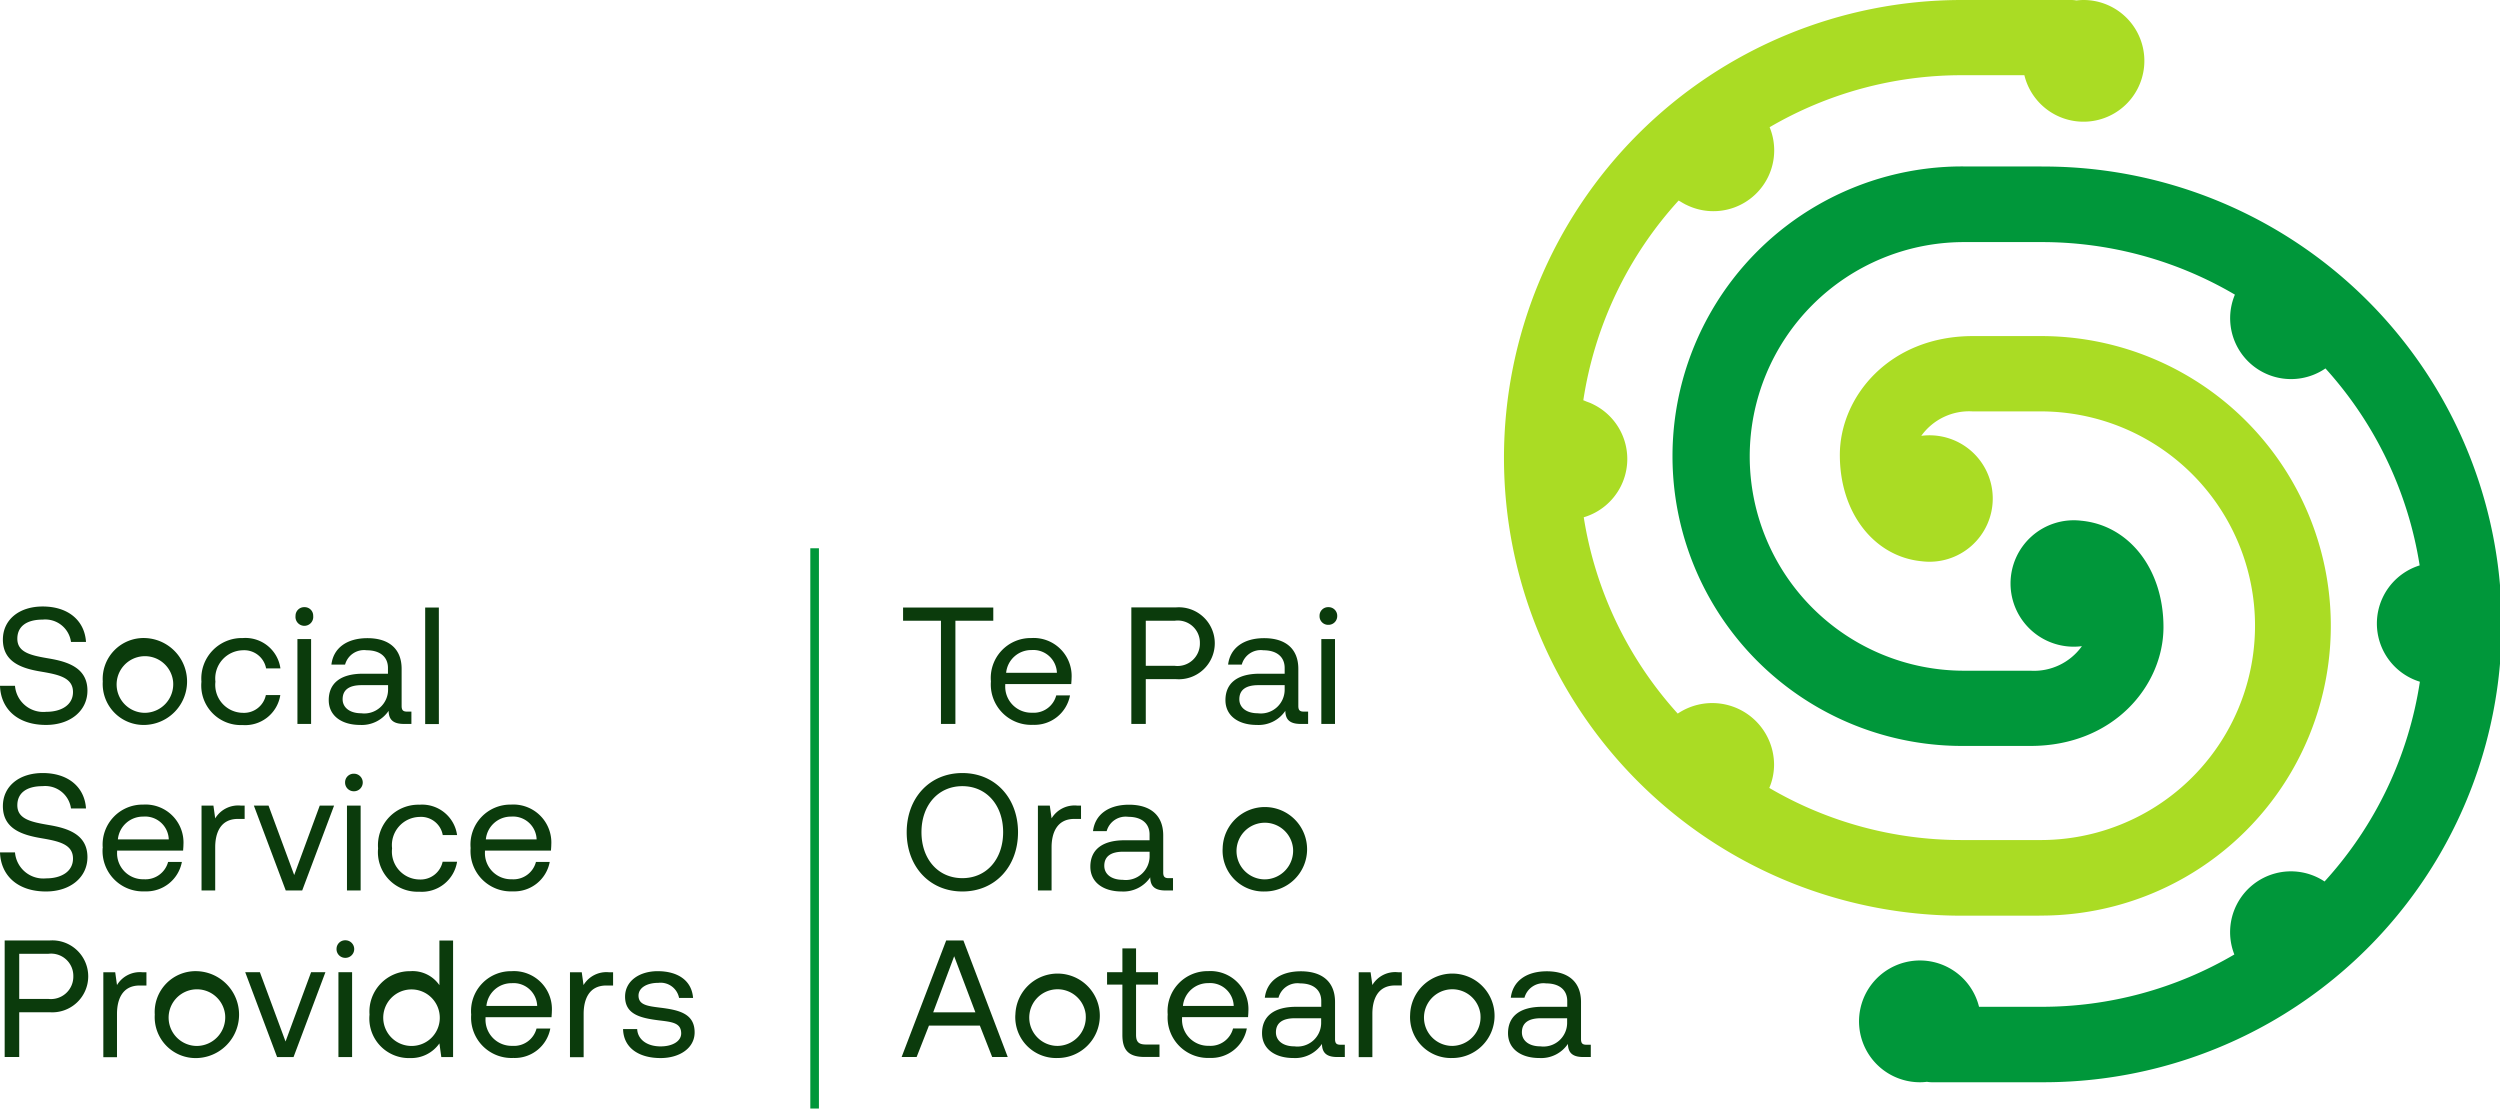
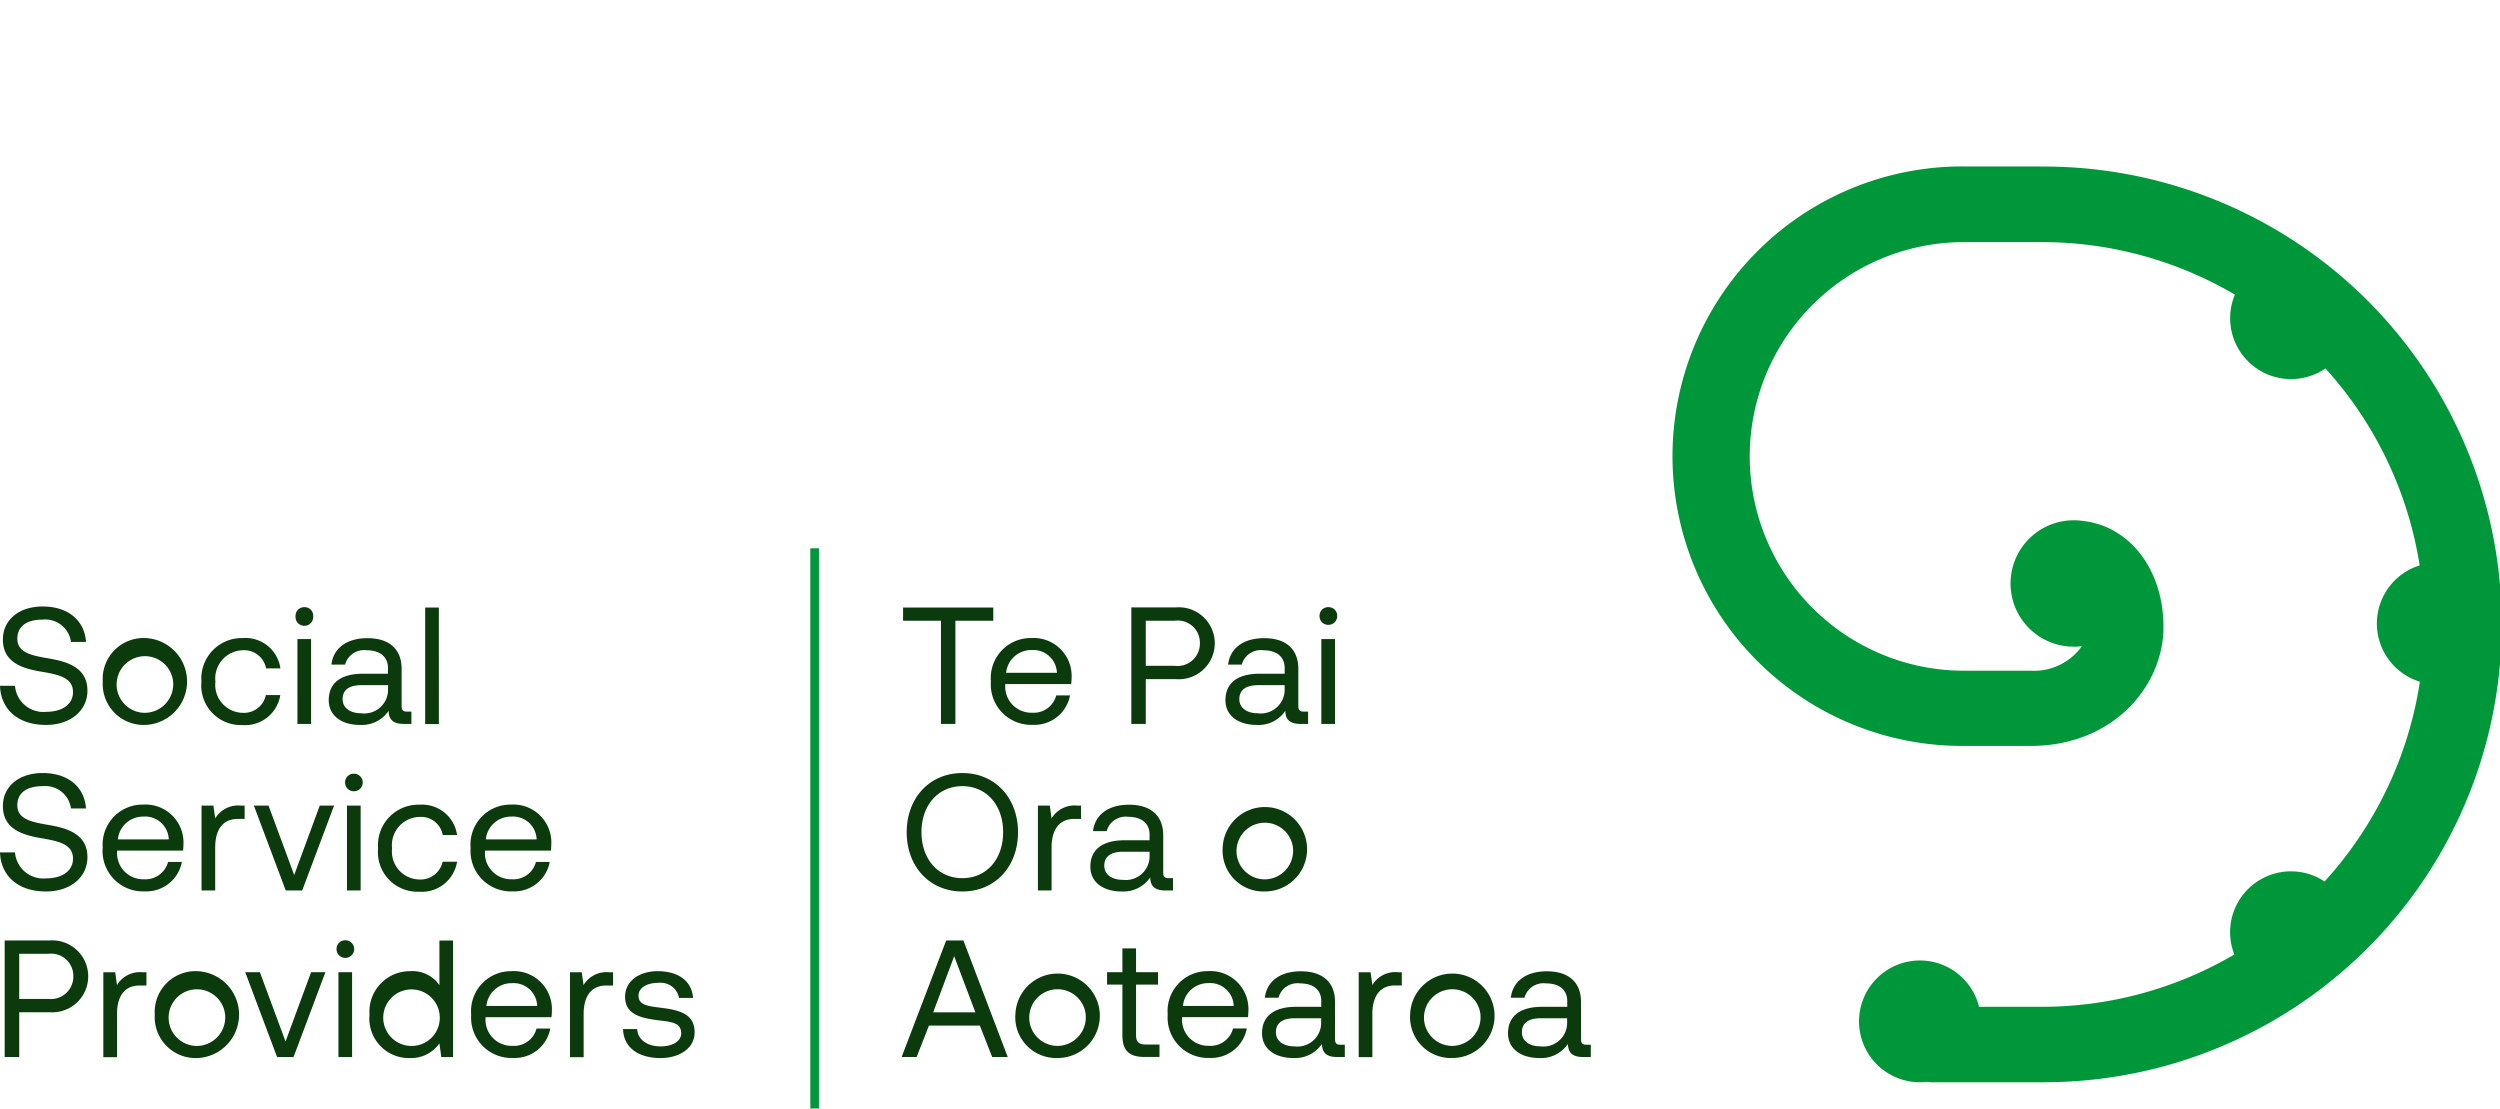
<svg xmlns="http://www.w3.org/2000/svg" id="Social_Service_Providers_-_Te_Pai_Ora_o_Aotearoa" data-name="Social Service Providers - Te Pai Ora o Aotearoa" width="225.01" height="99.775" viewBox="0 0 225.01 99.775">
  <g id="Group_1" data-name="Group 1">
    <path id="Path_1" data-name="Path 1" d="M1.35,61.727a2.557,2.557,0,0,0,2.8,2.34c1.41,0,2.42-.64,2.42-1.78,0-1.3-1.29-1.57-2.88-1.84-1.7-.28-3.43-.84-3.43-2.88,0-1.78,1.45-2.98,3.58-2.98,2.34,0,3.78,1.3,3.9,3.19H6.39a2.338,2.338,0,0,0-2.55-2.01c-1.43,0-2.28.6-2.28,1.72,0,1.26,1.27,1.51,2.85,1.78,1.71.29,3.46.85,3.46,2.89,0,1.81-1.53,3.09-3.73,3.09-2.57,0-4.07-1.45-4.14-3.52Zm14.23-.39a2.549,2.549,0,1,0-2.53,2.82,2.575,2.575,0,0,0,2.53-2.82m-6.33,0a3.678,3.678,0,0,1,3.8-3.91,3.912,3.912,0,0,1,0,7.82,3.684,3.684,0,0,1-3.8-3.91m8.88.02a3.646,3.646,0,0,1,3.729-3.93,3.179,3.179,0,0,1,3.38,2.73h-1.29a2,2,0,0,0-2.1-1.63,2.539,2.539,0,0,0-2.46,2.83,2.513,2.513,0,0,0,2.46,2.8,2.009,2.009,0,0,0,2.08-1.6h1.3a3.2,3.2,0,0,1-3.4,2.7,3.56,3.56,0,0,1-3.7-3.89m8.64-3.85H28v7.64h-1.23Zm-.17-2.08a.775.775,0,0,1,.8-.79.767.767,0,0,1,.79.79.8.8,0,1,1-1.59,0Zm8.319,6.23h-2.37c-1.1,0-1.71.4-1.71,1.27,0,.75.65,1.26,1.67,1.26a2.142,2.142,0,0,0,2.42-2.16v-.38l-.01.01Zm2.11,2.37v1.12h-.67c-1.02,0-1.37-.43-1.38-1.18a2.918,2.918,0,0,1-2.57,1.27c-1.68,0-2.82-.84-2.82-2.23,0-1.53,1.07-2.38,3.08-2.38h2.25v-.52c0-.99-.71-1.59-1.91-1.59a1.77,1.77,0,0,0-1.95,1.29h-1.23c.18-1.5,1.4-2.38,3.24-2.38,1.95,0,3.08.97,3.08,2.76v3.34c0,.4.15.51.49.51h.39v-.01Zm2.47-9.359h-1.23v10.49H39.5ZM1.35,76.717a2.557,2.557,0,0,0,2.8,2.34c1.41,0,2.42-.64,2.42-1.78,0-1.3-1.29-1.57-2.88-1.84-1.7-.29-3.43-.84-3.43-2.88,0-1.78,1.45-2.98,3.58-2.98,2.34,0,3.78,1.3,3.9,3.19H6.39a2.338,2.338,0,0,0-2.55-2.01c-1.43,0-2.28.6-2.28,1.72,0,1.26,1.27,1.51,2.85,1.78,1.71.29,3.46.85,3.46,2.89,0,1.81-1.53,3.09-3.73,3.09-2.57,0-4.07-1.45-4.14-3.52Zm13.84-1.17a2.13,2.13,0,0,0-2.3-2.05,2.268,2.268,0,0,0-2.28,2.05Zm-5.94.78a3.592,3.592,0,0,1,3.63-3.91,3.419,3.419,0,0,1,3.63,3.62c0,.17-.02.35-.03.52H10.54v.11a2.342,2.342,0,0,0,2.41,2.47,2.108,2.108,0,0,0,2.18-1.56h1.24a3.251,3.251,0,0,1-3.33,2.65,3.636,3.636,0,0,1-3.8-3.91m12.779-3.81v1.2h-.61c-1.61,0-2.04,1.33-2.04,2.55v3.89h-1.23v-7.64h1.07l.16,1.15a2.414,2.414,0,0,1,2.31-1.15h.34Zm.83,0h1.32l2.31,6.25,2.3-6.25h1.29l-2.87,7.64h-1.48Zm8.38,0h1.23v7.64h-1.23Zm-.17-2.08a.775.775,0,0,1,.8-.79.79.79,0,0,1,0,1.58.781.781,0,0,1-.8-.79Zm2.97,5.92a3.638,3.638,0,0,1,3.73-3.92,3.179,3.179,0,0,1,3.38,2.73h-1.29a1.982,1.982,0,0,0-2.1-1.63,2.539,2.539,0,0,0-2.46,2.83,2.513,2.513,0,0,0,2.46,2.8,2.028,2.028,0,0,0,2.09-1.6h1.3a3.21,3.21,0,0,1-3.41,2.7,3.56,3.56,0,0,1-3.7-3.89m14.269-.82a2.127,2.127,0,0,0-2.29-2.05,2.268,2.268,0,0,0-2.28,2.05H48.3Zm-5.94.78a3.592,3.592,0,0,1,3.63-3.91,3.419,3.419,0,0,1,3.63,3.62c0,.17-.02.35-.03.52h-5.94v.11a2.35,2.35,0,0,0,2.42,2.47,2.089,2.089,0,0,0,2.17-1.56h1.24a3.251,3.251,0,0,1-3.33,2.65,3.633,3.633,0,0,1-3.79-3.91M1.73,85.846v4.06H4.34a2.018,2.018,0,0,0,2.26-2.04,2,2,0,0,0-2.25-2.02Zm-1.3-1.2H4.46a3.239,3.239,0,1,1,0,6.46H1.73v4.03H.42V84.646H.43ZM13.18,87.5v1.2h-.61c-1.61,0-2.04,1.33-2.04,2.55v3.9H9.3v-7.64h1.07l.16,1.15a2.4,2.4,0,0,1,2.31-1.15h.35Zm7.08,3.82a2.549,2.549,0,1,0-2.53,2.82A2.575,2.575,0,0,0,20.26,91.316Zm-6.33,0a3.678,3.678,0,0,1,3.8-3.91,3.912,3.912,0,0,1,0,7.82,3.684,3.684,0,0,1-3.8-3.91m8.14-3.82h1.32l2.31,6.24L28,87.5h1.29l-2.87,7.64h-1.48Zm8.39,0h1.23v7.64h-1.23Zm-.17-2.08a.775.775,0,0,1,.8-.79.79.79,0,0,1,0,1.58A.781.781,0,0,1,30.289,85.416Zm9.279,5.93a2.544,2.544,0,1,0-2.52,2.79,2.531,2.531,0,0,0,2.52-2.79m-.02-6.7h1.23v10.49h-1.06l-.17-1.23a3.1,3.1,0,0,1-2.62,1.32,3.559,3.559,0,0,1-3.67-3.91,3.639,3.639,0,0,1,3.67-3.91,2.93,2.93,0,0,1,2.62,1.26v-4.02Zm8.8,5.89a2.127,2.127,0,0,0-2.29-2.05,2.268,2.268,0,0,0-2.28,2.05h4.57Zm-5.94.78a3.592,3.592,0,0,1,3.63-3.91,3.419,3.419,0,0,1,3.63,3.62c0,.17-.02.35-.03.52H43.7v.11a2.35,2.35,0,0,0,2.42,2.47,2.089,2.089,0,0,0,2.17-1.56h1.24a3.251,3.251,0,0,1-3.33,2.65,3.633,3.633,0,0,1-3.79-3.91m12.77-3.81v1.2h-.61c-1.61,0-2.04,1.33-2.04,2.55v3.9H51.3v-7.64h1.06l.16,1.15a2.4,2.4,0,0,1,2.31-1.15h.34Zm2.169,5.12c.04.9.84,1.56,2.11,1.56,1.08,0,1.85-.47,1.85-1.17,0-.96-.84-1.03-1.98-1.17-1.71-.21-3.07-.55-3.07-2.14,0-1.39,1.27-2.31,3-2.29s3,.82,3.12,2.41h-1.26a1.692,1.692,0,0,0-1.86-1.36c-1.05,0-1.79.45-1.79,1.15,0,.84.81.94,1.92,1.08,1.74.21,3.13.54,3.13,2.23,0,1.42-1.36,2.31-3.06,2.31-1.98,0-3.34-.93-3.38-2.61h1.27Z" fill="#0b3b0c" />
  </g>
  <g id="Group_2" data-name="Group 2">
    <path id="Path_2" data-name="Path 2" d="M81.276,54.678H89.4v1.19h-3.41v9.29h-1.3v-9.29h-3.41v-1.19Zm13.85,5.879a2.127,2.127,0,0,0-2.29-2.05,2.268,2.268,0,0,0-2.28,2.05h4.57Zm-5.94.78a3.592,3.592,0,0,1,3.63-3.91,3.419,3.419,0,0,1,3.63,3.62c0,.17-.02.35-.03.52h-5.94v.11a2.35,2.35,0,0,0,2.42,2.47,2.089,2.089,0,0,0,2.17-1.56h1.24a3.251,3.251,0,0,1-3.33,2.65,3.633,3.633,0,0,1-3.79-3.91m13.939-5.46v4.06h2.61a2.013,2.013,0,0,0,2.26-2.04,1.99,1.99,0,0,0-2.25-2.02Zm-1.3-1.2h4.03a3.239,3.239,0,1,1,0,6.46h-2.73v4.03h-1.3V54.667Zm13.8,7h-2.37c-1.09,0-1.71.4-1.71,1.27,0,.75.64,1.26,1.66,1.26a2.142,2.142,0,0,0,2.42-2.16v-.37Zm2.11,2.37v1.12h-.67c-1.02,0-1.37-.43-1.38-1.18a2.9,2.9,0,0,1-2.57,1.27c-1.68,0-2.82-.84-2.82-2.23,0-1.53,1.07-2.38,3.08-2.38h2.25v-.52c0-.99-.71-1.59-1.91-1.59a1.77,1.77,0,0,0-1.95,1.29h-1.23c.18-1.5,1.4-2.38,3.24-2.38,1.95,0,3.08.97,3.08,2.76v3.34c0,.4.15.51.49.51h.39v-.01Zm1.19-6.52h1.23v7.64h-1.23v-7.64Zm-.16-2.08a.767.767,0,0,1,.79-.79.775.775,0,0,1,.8.79.784.784,0,0,1-.8.8A.77.77,0,0,1,118.765,55.437Zm-32.149,23.6c2.19,0,3.67-1.72,3.67-4.14s-1.49-4.14-3.67-4.14-3.68,1.72-3.68,4.14S84.426,79.037,86.616,79.037Zm0,1.2c-2.96,0-5.01-2.25-5.01-5.33s2.05-5.33,5.01-5.33,5.01,2.25,5.01,5.33S89.576,80.237,86.616,80.237Zm10.68-7.73v1.2h-.61c-1.6,0-2.04,1.33-2.04,2.55v3.89h-1.23v-7.64h1.07l.16,1.15a2.414,2.414,0,0,1,2.31-1.15h.34Zm6.169,4.15H101.1c-1.09,0-1.71.4-1.71,1.27,0,.75.64,1.26,1.66,1.26a2.142,2.142,0,0,0,2.419-2.16v-.37Zm2.11,2.37v1.12h-.67c-1.02,0-1.37-.43-1.38-1.18a2.917,2.917,0,0,1-2.569,1.27c-1.68,0-2.82-.84-2.82-2.23,0-1.53,1.07-2.38,3.08-2.38h2.249v-.52c0-.99-.71-1.59-1.91-1.59a1.77,1.77,0,0,0-1.95,1.29h-1.23c.18-1.5,1.4-2.38,3.24-2.38,1.95,0,3.08.97,3.08,2.76v3.34c0,.4.15.51.49.51h.39v-.01Zm10.8-2.7a2.549,2.549,0,1,0-2.54,2.82A2.577,2.577,0,0,0,116.375,76.327Zm-6.33,0a3.8,3.8,0,1,1,3.79,3.91A3.676,3.676,0,0,1,110.045,76.327ZM84,91.116h3.79l-1.91-5.05-1.89,5.05Zm-2.85,4.02,4.01-10.49h1.55l3.99,10.49H89.3l-1.11-2.83h-4.58l-1.11,2.83Zm16.57-3.82a2.549,2.549,0,1,0-2.54,2.82A2.577,2.577,0,0,0,97.716,91.316Zm-6.33,0a3.8,3.8,0,1,1,3.79,3.91A3.676,3.676,0,0,1,91.386,91.316Zm9.63-2.7h-1.38V87.5h1.38v-2.14h1.229V87.5h1.98v1.12h-1.98v4.51c0,.64.23.88.89.88h1.22v1.12h-1.34c-1.47,0-2-.64-2-1.99v-4.52Zm10.019,1.92a2.127,2.127,0,0,0-2.29-2.05,2.268,2.268,0,0,0-2.28,2.05h4.57Zm-5.94.78a3.592,3.592,0,0,1,3.63-3.91,3.419,3.419,0,0,1,3.63,3.62c0,.17-.02.35-.03.52h-5.94v.11a2.35,2.35,0,0,0,2.42,2.47,2.089,2.089,0,0,0,2.17-1.56h1.24a3.251,3.251,0,0,1-3.33,2.65,3.633,3.633,0,0,1-3.79-3.91m13.82.34h-2.37c-1.09,0-1.71.4-1.71,1.27,0,.75.64,1.26,1.66,1.26a2.133,2.133,0,0,0,2.41-2.16v-.38l.01.01Zm2.12,2.37v1.12h-.68c-1.02,0-1.36-.43-1.38-1.18a2.9,2.9,0,0,1-2.57,1.27c-1.68,0-2.82-.84-2.82-2.23,0-1.53,1.07-2.38,3.08-2.38h2.25V90.1c0-.99-.7-1.59-1.9-1.59a1.77,1.77,0,0,0-1.95,1.29h-1.23c.18-1.5,1.4-2.38,3.24-2.38,1.95,0,3.08.97,3.08,2.76v3.34c0,.4.15.51.49.51h.39v-.01Zm5.129-6.52v1.2h-.61c-1.61,0-2.039,1.33-2.039,2.55v3.9h-1.23v-7.64h1.07l.16,1.15a2.394,2.394,0,0,1,2.309-1.15h.34V87.5Zm7.08,3.82a2.549,2.549,0,1,0-2.54,2.82A2.577,2.577,0,0,0,133.244,91.316Zm-6.33,0a3.8,3.8,0,1,1,3.79,3.91,3.676,3.676,0,0,1-3.79-3.91Zm14.14.33h-2.37c-1.09,0-1.71.4-1.71,1.27,0,.75.64,1.26,1.66,1.26a2.133,2.133,0,0,0,2.41-2.16v-.38Zm2.12,2.37v1.12h-.68c-1.02,0-1.36-.43-1.38-1.18a2.9,2.9,0,0,1-2.57,1.27c-1.68,0-2.82-.84-2.82-2.23,0-1.53,1.07-2.38,3.08-2.38h2.25V90.1c0-.99-.7-1.59-1.9-1.59a1.77,1.77,0,0,0-1.95,1.29h-1.23c.18-1.5,1.4-2.38,3.24-2.38,1.95,0,3.08.97,3.08,2.76v3.34c0,.4.15.51.49.51h.39v-.01Z" fill="#0b3b0c" />
  </g>
  <path id="Path_3" data-name="Path 3" d="M73.707,49.345h-.776v50.43h.776ZM183.742,14.98h-6.97a26.079,26.079,0,1,0,0,52.157h5.98c7.49,0,11.969-5.44,11.969-10.7s-3.13-9.17-7.4-9.57a5.689,5.689,0,1,0,.06,11.29,5.3,5.3,0,0,1-4.63,2.21h-5.98a19.289,19.289,0,1,1,0-38.578h6.97a34.283,34.283,0,0,1,17.409,4.73,5.479,5.479,0,0,0,8.15,6.64,34.381,34.381,0,0,1,8.479,17.729,5.48,5.48,0,0,0,.02,10.47,34.349,34.349,0,0,1-8.579,17.979,5.475,5.475,0,0,0-8.12,6.57,34.212,34.212,0,0,1-17.359,4.709h-5.62a5.48,5.48,0,1,0-5.32,6.791,4.6,4.6,0,0,0,.63-.041,2.846,2.846,0,0,0,.41.04h9.91a41.209,41.209,0,1,0,0-82.417" fill="#00973a" />
-   <path id="Path_4" data-name="Path 4" d="M183.542,82.406a26.079,26.079,0,1,0,0-52.157h-5.98c-7.49,0-11.969,5.44-11.969,10.7s3.13,9.169,7.389,9.569a5.69,5.69,0,1,0-.06-11.29,5.3,5.3,0,0,1,4.63-2.2h5.98a19.29,19.29,0,1,1,0,38.579h-6.97a34.175,34.175,0,0,1-17.319-4.69,5.367,5.367,0,0,0,.43-2.13,5.564,5.564,0,0,0-8.67-4.56,34.242,34.242,0,0,1-8.459-17.67,5.473,5.473,0,0,0,.84-10.169,1.3,1.3,0,0,0-.17-.08c-.12-.06-.25-.1-.38-.15-.11-.04-.22-.1-.33-.13a34.348,34.348,0,0,1,8.579-17.979l.21.12c.14.09.29.17.44.25.02,0,.04.02.07.03a5.474,5.474,0,0,0,7.47-7,34.232,34.232,0,0,1,17.309-4.68h5.62A5.477,5.477,0,1,0,187.512,0c-.21,0-.42.02-.63.04a2.846,2.846,0,0,0-.41-.04h-9.9a41.208,41.208,0,1,0,0,82.416h6.97v-.01Z" fill="#aadc24" />
</svg>